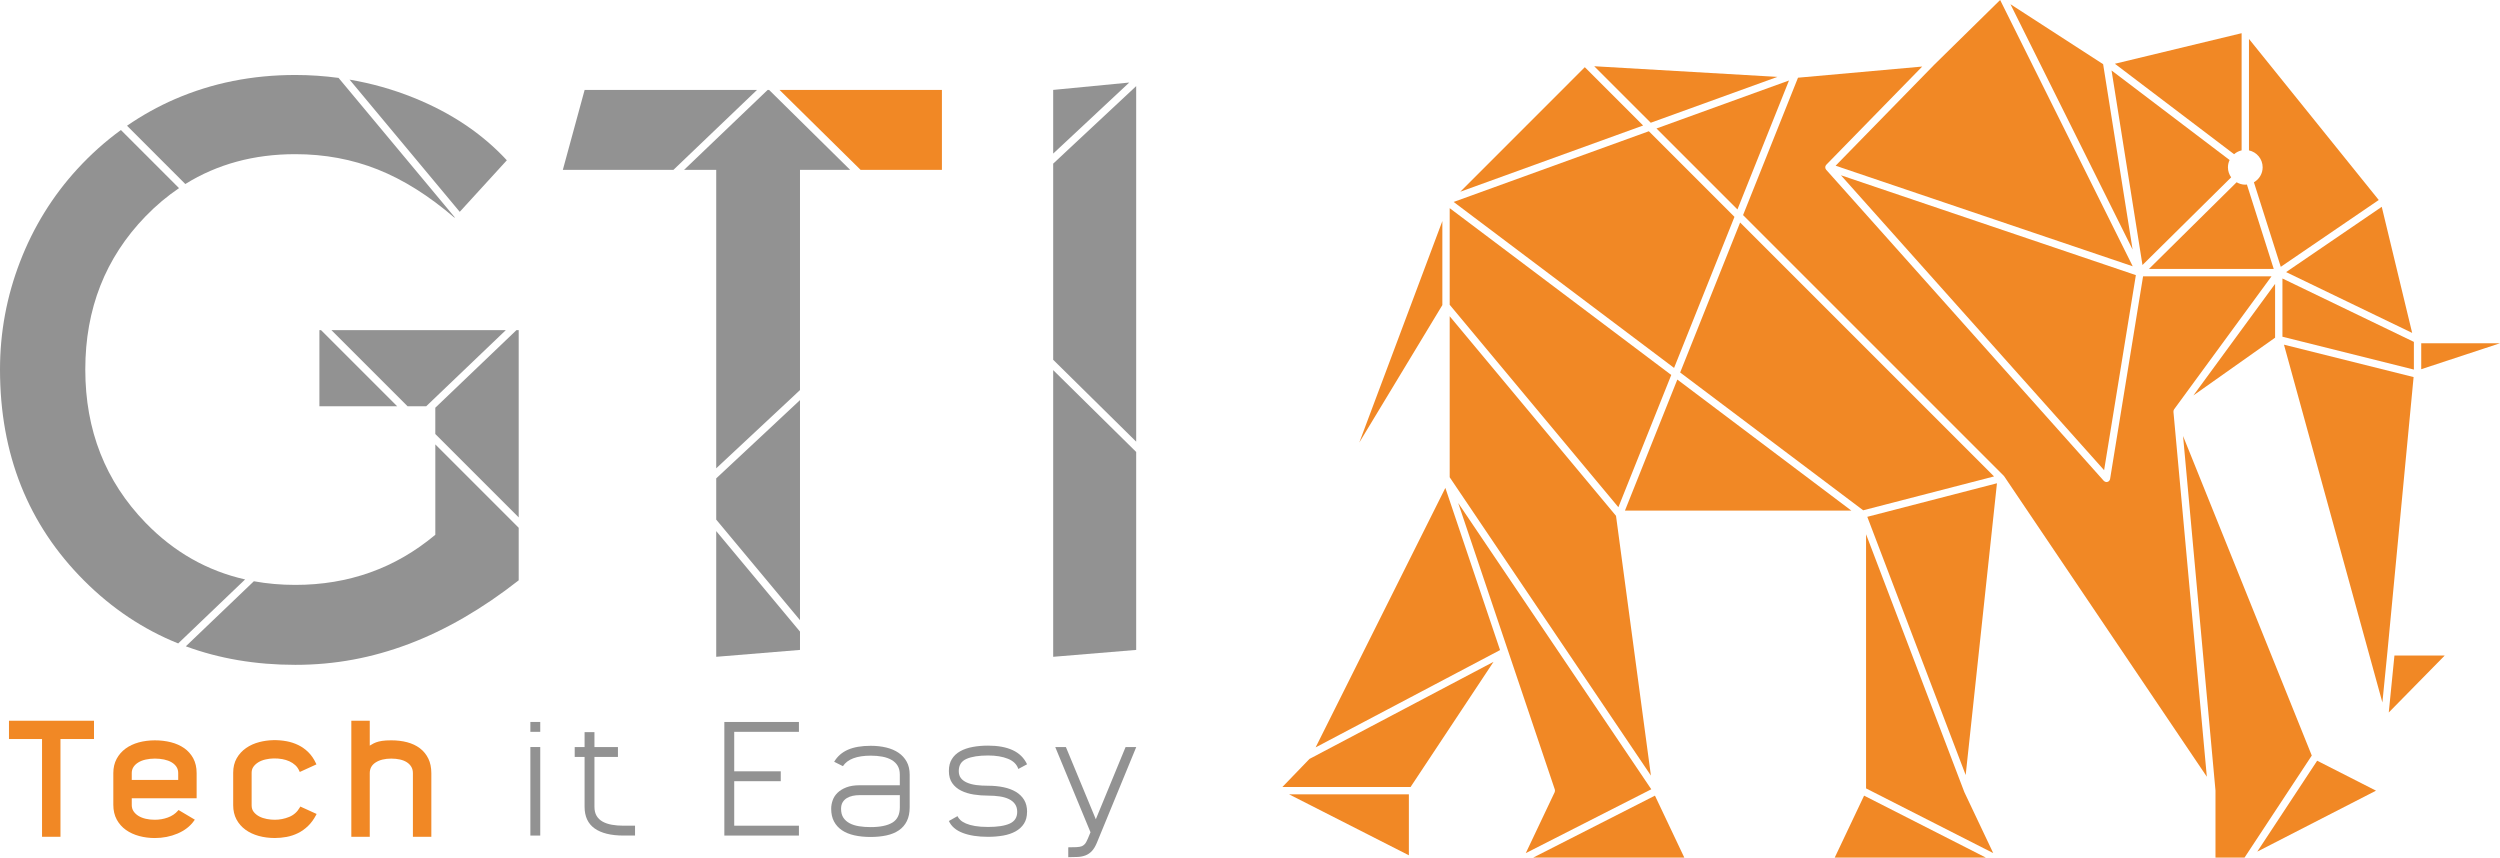
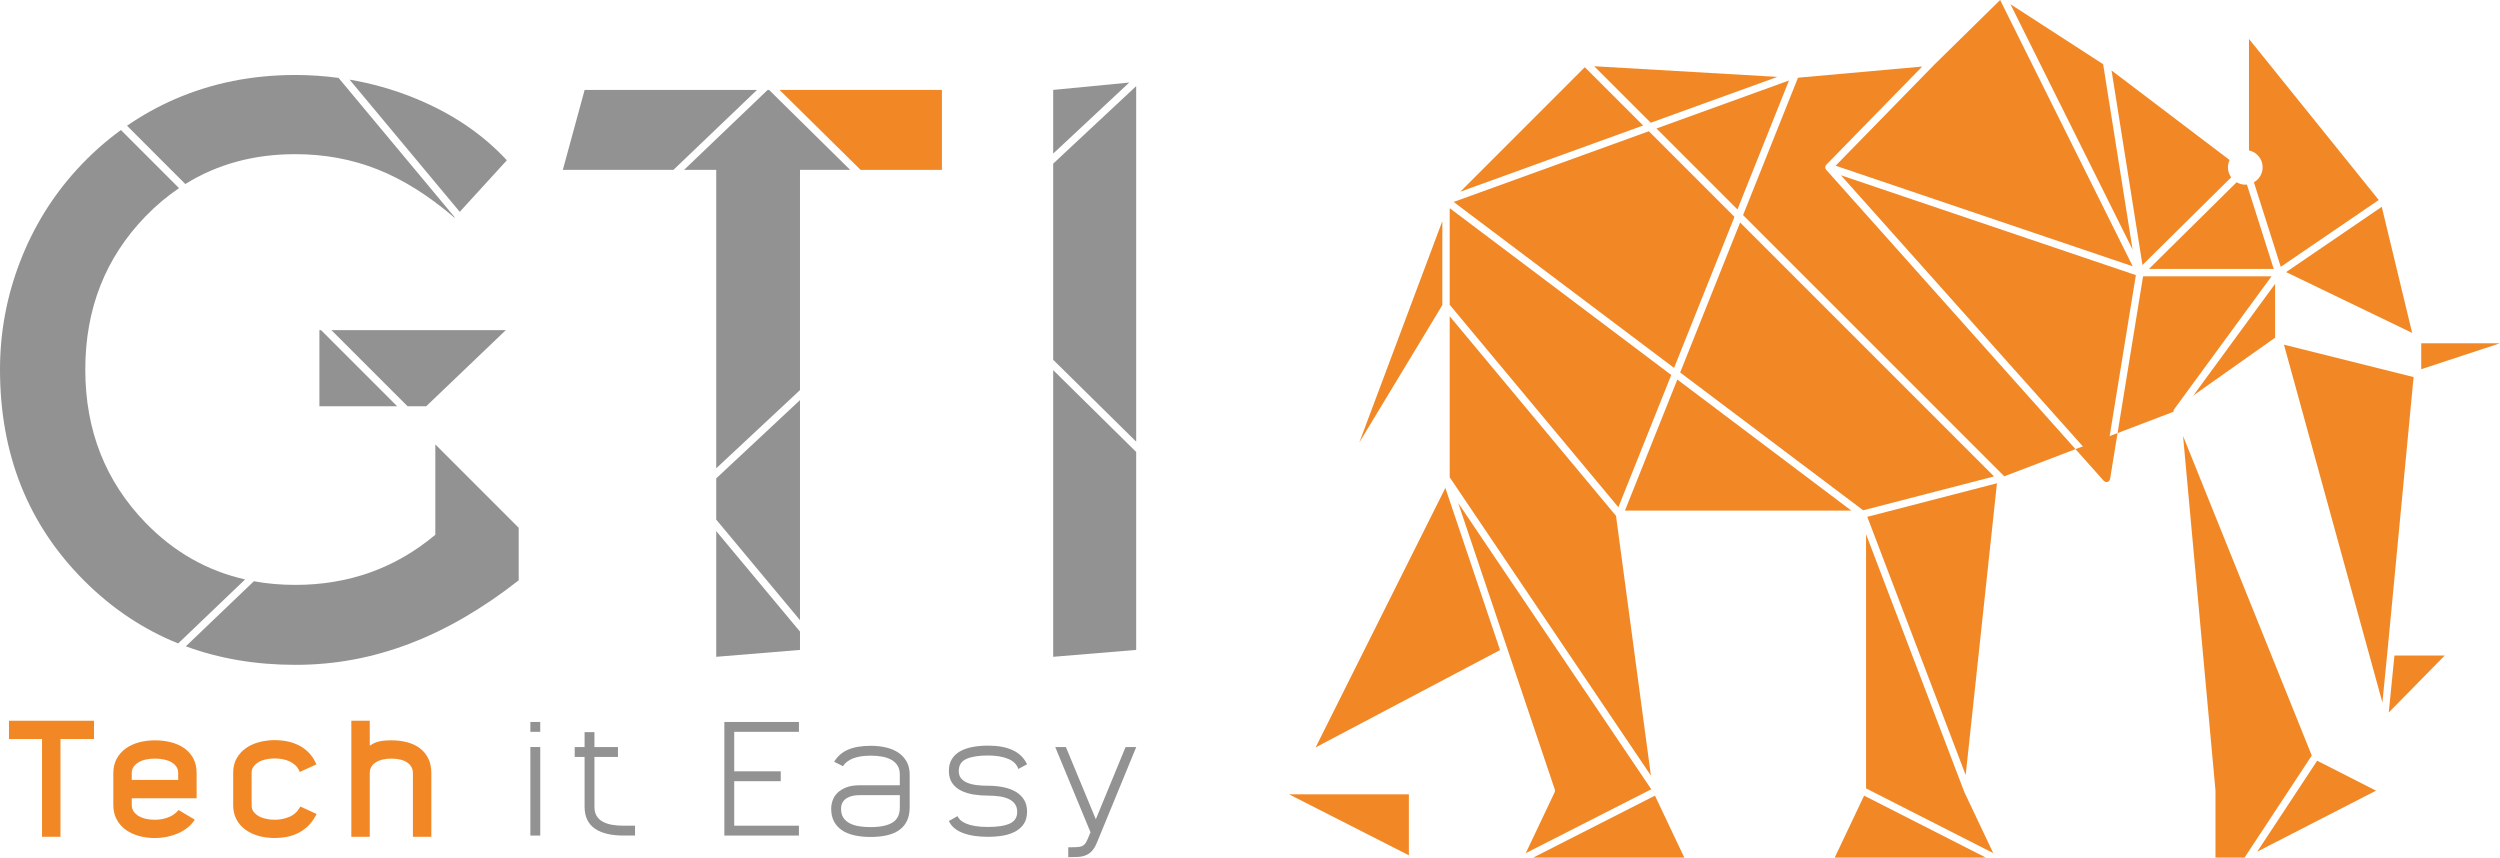
<svg xmlns="http://www.w3.org/2000/svg" id="Livello_2" data-name="Livello 2" viewBox="0 0 1847.17 633.66">
  <defs>
    <style>
      .cls-1 {
        fill: #f18825;
      }

      .cls-2 {
        fill: #929292;
      }
    </style>
  </defs>
  <g id="Livello_2-2" data-name="Livello 2">
    <g>
      <g>
        <polygon class="cls-2" points="529.19 353.45 529.19 383.92 591.09 458.2 591.09 295.64 529.19 353.45" />
        <polygon class="cls-2" points="529.19 485.29 591.09 480.2 591.09 466.67 529.19 392.4 529.19 485.29" />
        <polygon class="cls-2" points="834.37 60.99 778.16 66.43 778.16 113.48 834.37 60.99" />
        <polygon class="cls-2" points="839.49 63.62 778.16 120.91 778.16 265.83 839.49 326.32 839.49 63.62" />
        <polygon class="cls-2" points="237.2 243.92 236 243.92 236 300.16 293.44 300.16 237.2 243.92" />
        <polygon class="cls-2" points="529.19 125.5 529.19 346.03 591.09 288.21 591.09 125.5 628.14 125.5 568.24 66.43 567.21 66.43 505.44 125.5 529.19 125.5" />
        <polygon class="cls-2" points="244.87 243.92 301.12 300.16 314.92 300.16 373.74 243.92 244.87 243.92" />
-         <polygon class="cls-2" points="383.25 243.92 381.6 243.92 321.63 301.26 321.63 320.68 383.25 382.29 383.25 243.92" />
        <path class="cls-2" d="M131.65,475.42l49.45-47.29c-28.1-6.36-52.63-20.3-73.57-41.9-29.68-30.62-44.51-68.35-44.51-113.2s14.84-82.57,44.51-113.19c7.75-8,16.01-14.92,24.74-20.83l-42.94-42.94c-11.52,8.39-22.28,17.99-32.25,28.87-18.28,19.97-32.36,42.78-42.25,68.4C4.95,218.95,0,245.52,0,273.03c0,62.56,20.72,114.57,62.18,156.01,20.56,20.56,43.72,36.01,69.47,46.37Z" />
        <path class="cls-2" d="M383.25,428.76v-38.8l-61.61-61.61v66.78c-14.89,12.44-30.95,21.72-48.19,27.84-17.24,6.13-35.66,9.19-55.25,9.19-10.63,0-20.83-.91-30.63-2.69l-50.27,48.07c24.66,9.09,51.61,13.69,80.9,13.69s56.57-5.14,83.8-15.4c27.22-10.27,54.31-25.95,81.26-47.06Z" />
        <polygon class="cls-2" points="778.16 273.46 778.16 485.29 839.49 480.2 839.49 333.94 778.16 273.46" />
        <polygon class="cls-1" points="635.86 125.5 695.95 125.5 695.95 66.43 575.96 66.43 635.86 125.5" />
        <path class="cls-2" d="M136.93,135.97c23.63-14.7,50.71-22.06,81.26-22.06,21.66,0,41.97,3.77,60.91,11.31,18.94,7.54,37.82,19.41,56.67,35.61l.24-.26L250.16,57.56c-10.49-1.41-21.14-2.16-31.97-2.16-31.85,0-61.47,5.94-88.89,17.81-12.52,5.42-24.32,12.03-35.45,19.69l43.07,43.07Z" />
        <polygon class="cls-2" points="559.35 66.43 431.97 66.43 415.86 125.5 497.58 125.5 559.35 66.43" />
        <path class="cls-2" d="M339.69,156.52l34.79-38.09c-18.09-19.59-41.03-35-68.82-46.21-15.37-6.2-31.18-10.62-47.38-13.39l81.41,97.69Z" />
      </g>
      <g>
        <polygon class="cls-1" points="1239.33 280.44 1200.61 377.29 1367.94 377.29 1239.33 280.44" />
        <polygon class="cls-1" points="1782.27 245.98 1759.8 152.81 1689.12 201.04 1782.27 245.98" />
        <polygon class="cls-1" points="1219.68 90.69 1313.26 56.81 1177.92 48.94 1219.68 90.69" />
-         <path class="cls-1" d="M1605.9,304.24s0-.04,0-.06c-.04-.63,.13-1.25,.49-1.76,0,0,0-.02,.01-.02l71.94-98.23h-94.89l-24.37,149.73c-.02,.15-.1,.28-.14,.41-.05,.13-.07,.27-.14,.4-.12,.23-.28,.43-.46,.61-.05,.05-.07,.11-.12,.16-.01,0-.02,.01-.03,.02-.22,.18-.46,.32-.72,.44-.04,.01-.07,.05-.11,.06-.29,.11-.61,.17-.94,.17h0c-.14,0-.29-.01-.43-.04-.12-.02-.22-.09-.34-.13-.16-.05-.32-.1-.47-.18-.2-.11-.36-.24-.53-.39-.08-.07-.18-.1-.25-.18l-205.09-229.82c-.08-.09-.11-.21-.18-.3-.09-.13-.19-.24-.25-.38-.03-.06-.05-.11-.07-.17-.05-.14-.06-.28-.09-.43-.03-.14-.07-.26-.08-.41,0-.06,0-.12,0-.18,0-.16,.05-.31,.08-.47,.02-.11,0-.22,.04-.34,0-.02,.02-.03,.03-.05,.02-.05,.04-.1,.06-.15,.06-.14,.17-.27,.26-.4,.08-.13,.15-.26,.25-.37,.01-.02,.02-.04,.03-.05l70.87-72.56-91.77,8.24-40.59,101.51,192.62,192.61s.06,.11,.1,.16c.08,.09,.17,.16,.23,.25l149.71,221.96-24.67-269.66Z" />
+         <path class="cls-1" d="M1605.9,304.24s0-.04,0-.06c-.04-.63,.13-1.25,.49-1.76,0,0,0-.02,.01-.02l71.94-98.23h-94.89l-24.37,149.73c-.02,.15-.1,.28-.14,.41-.05,.13-.07,.27-.14,.4-.12,.23-.28,.43-.46,.61-.05,.05-.07,.11-.12,.16-.01,0-.02,.01-.03,.02-.22,.18-.46,.32-.72,.44-.04,.01-.07,.05-.11,.06-.29,.11-.61,.17-.94,.17h0c-.14,0-.29-.01-.43-.04-.12-.02-.22-.09-.34-.13-.16-.05-.32-.1-.47-.18-.2-.11-.36-.24-.53-.39-.08-.07-.18-.1-.25-.18l-205.09-229.82c-.08-.09-.11-.21-.18-.3-.09-.13-.19-.24-.25-.38-.03-.06-.05-.11-.07-.17-.05-.14-.06-.28-.09-.43-.03-.14-.07-.26-.08-.41,0-.06,0-.12,0-.18,0-.16,.05-.31,.08-.47,.02-.11,0-.22,.04-.34,0-.02,.02-.03,.03-.05,.02-.05,.04-.1,.06-.15,.06-.14,.17-.27,.26-.4,.08-.13,.15-.26,.25-.37,.01-.02,.02-.04,.03-.05l70.87-72.56-91.77,8.24-40.59,101.51,192.62,192.61s.06,.11,.1,.16c.08,.09,.17,.16,.23,.25Z" />
        <polygon class="cls-1" points="1575.8 196.76 1477.84 0 1429.24 47.75 1429.23 47.75 1356.28 122.44 1575.8 196.76" />
        <path class="cls-1" d="M1451.43,585.35s-.02-.07-.04-.11c-.01-.04-.04-.06-.05-.09l-72.57-190.42v187.79l93.97,47.81-21.32-44.99Z" />
        <polygon class="cls-1" points="1223.92 94.93 1283.74 154.75 1321.83 59.47 1223.92 94.93" />
        <polygon class="cls-1" points="1108.34 480.32 1067.93 360.5 972.07 552.22 1108.34 480.32" />
        <polygon class="cls-1" points="1214.05 92.73 1170.96 49.65 1078.96 141.66 1214.05 92.73" />
-         <polygon class="cls-1" points="967.52 560.75 947.52 581.48 1042.23 581.48 1103.52 489 967.52 560.75" />
        <path class="cls-1" d="M1127.35,630.35l92.73-47.18-142.66-211.51,36.8,109.12,34.58,102.55c.22,.66,.18,1.39-.12,2.03l-21.33,44.99Z" />
        <polygon class="cls-1" points="1687.55 254.67 1760.27 519.03 1764.01 481.39 1764.01 481.39 1783.33 278.61 1687.55 254.67" />
        <polygon class="cls-1" points="1071.13 153.8 1071.13 225.19 1195.77 374.76 1234.84 277.06 1071.13 153.8" />
        <polygon class="cls-1" points="1379.68 381.86 1452.38 572.65 1475.49 357.07 1379.68 381.86" />
        <polygon class="cls-1" points="1281.54 160.23 1218.28 96.97 1074.05 149.21 1236.92 271.84 1281.54 160.23" />
        <polygon class="cls-1" points="1241.42 275.22 1376.65 377.04 1473.33 352.02 1285.72 164.41 1241.42 275.22" />
        <polygon class="cls-1" points="1071.13 233.67 1071.13 352.63 1219.81 573.06 1194.02 381.14 1071.13 233.67" />
        <polygon class="cls-1" points="1132.81 633.66 1244.49 633.66 1222.79 587.87 1132.81 633.66" />
        <polygon class="cls-1" points="1377.32 587.87 1355.62 633.65 1467.3 633.66 1377.32 587.87" />
        <path class="cls-1" d="M952.45,586.91c22.06,11.22,73.84,37.58,88.52,45.04v-45.04h-88.52Z" />
        <polygon class="cls-1" points="1065.71 163.33 1004.33 326.99 1065.71 225.42 1065.71 163.33" />
        <polygon class="cls-1" points="1788.97 253.62 1788.97 272.8 1847.17 253.62 1788.97 253.62" />
        <path class="cls-1" d="M1658.41,633.66l49.69-75.41-95.11-236.1,23.95,261.8s-.01,.06-.01,.1c0,.05,.02,.1,.02,.15v49.47h21.46Z" />
        <polygon class="cls-1" points="1764.98 526.43 1806.33 484.35 1769.17 484.35 1764.98 526.43" />
        <polygon class="cls-1" points="1667.82 629.24 1755.56 584.2 1712.08 562.07 1667.82 629.24" />
        <polygon class="cls-1" points="1575.71 184.39 1553.94 47.43 1485.46 3.11 1575.71 184.39" />
        <polygon class="cls-1" points="1680.99 209.75 1620.63 292.18 1680.99 249.51 1680.99 209.75" />
        <path class="cls-1" d="M1661.69,111.11c5.77,1.25,10.11,6.37,10.11,12.52,0,4.75-2.62,8.85-6.46,11.07l19.85,62.45,72.38-49.38-95.88-119V111.11Z" />
        <path class="cls-1" d="M1660.16,136.33c-.4,.04-.78,.12-1.19,.12-2.35,0-4.52-.68-6.41-1.78l-64.8,64.06h92.23l-19.83-62.4Z" />
        <path class="cls-1" d="M1560.16,52.06l22.85,143.75,65.52-64.78c-1.48-2.09-2.38-4.64-2.38-7.4,0-1.93,.46-3.75,1.23-5.39l-87.22-66.18Z" />
        <polygon class="cls-1" points="1554.66 347.4 1578.12 203.28 1360.2 129.5 1554.66 347.4" />
-         <path class="cls-1" d="M1650.68,113.93c1.58-1.35,3.47-2.36,5.58-2.82V24.53l-93.64,22.58,88.06,66.82Z" />
-         <polygon class="cls-1" points="1686.42 248.79 1783.54 273.07 1783.54 252.61 1686.42 205.77 1686.42 248.79" />
      </g>
      <g>
        <g>
          <polygon class="cls-1" points="6.63 546.04 31.06 546.04 31.06 618.27 44.68 618.27 44.68 546.04 69.45 546.04 69.45 532.53 6.63 532.53 6.63 546.04" />
          <path class="cls-1" d="M136.08,552.78c-2.78-1.94-6.08-3.41-9.81-4.36-7.44-1.89-16.42-1.9-23.78,.12-3.72,1.03-7,2.58-9.75,4.6-2.77,2.04-4.98,4.6-6.58,7.59-1.61,3.01-2.43,6.53-2.43,10.44v23.5c0,4.15,.85,7.82,2.54,10.91,1.69,3.08,3.98,5.66,6.82,7.66,2.81,1.98,6.1,3.49,9.78,4.48,3.65,.98,7.53,1.48,11.52,1.48,5.96,0,11.61-1.11,16.8-3.31,5.23-2.22,9.33-5.4,12.19-9.46l.57-.8-12.03-7.14-.5,.57c-1.89,2.19-4.37,3.85-7.38,4.96-3.05,1.12-6.3,1.68-9.65,1.68-2.39,0-4.66-.24-6.74-.73-2.05-.48-3.87-1.2-5.4-2.15-1.5-.93-2.71-2.08-3.6-3.43-.86-1.31-1.3-2.82-1.3-4.48v-5.12h47.93v-18.62c0-4.15-.84-7.8-2.49-10.85-1.64-3.03-3.9-5.57-6.71-7.55Zm-38.73,23.51v-5.12c0-1.66,.42-3.15,1.25-4.43,.85-1.31,2.04-2.44,3.54-3.37,1.53-.95,3.36-1.67,5.45-2.14,4.26-.97,9.39-.95,13.62-.06,2.08,.44,3.94,1.12,5.52,2.04,1.53,.89,2.75,2.02,3.64,3.36,.86,1.31,1.3,2.86,1.3,4.6v5.12h-34.31Z" />
          <path class="cls-1" d="M221.5,596.66c-1.9,3.28-4.55,5.62-7.89,6.96-3.42,1.38-6.97,2.08-10.54,2.08-1.86,0-3.85-.19-5.91-.57-2.02-.37-3.9-1-5.59-1.88-1.65-.86-3.03-1.99-4.1-3.35-1.04-1.31-1.54-2.91-1.54-4.88v-24.08c0-1.65,.43-3.12,1.29-4.35,.89-1.28,2.11-2.4,3.61-3.34,1.53-.95,3.36-1.67,5.45-2.14,3.71-.85,7.96-1.01,12.31-.23,1.85,.34,3.61,.88,5.23,1.61,1.61,.73,3.06,1.69,4.34,2.85,1.25,1.14,2.25,2.56,2.96,4.21l.37,.84,12.32-5.62-.39-.83c-1.5-3.24-3.4-6-5.63-8.19-2.23-2.18-4.72-3.96-7.42-5.26-2.68-1.3-5.54-2.24-8.51-2.8-6.91-1.29-13.82-1.05-20.19,.59-3.68,.95-6.99,2.43-9.84,4.42-2.88,2-5.21,4.53-6.92,7.53-1.73,3.02-2.61,6.62-2.61,10.69v24.08c0,3.91,.82,7.43,2.42,10.44,1.6,3,3.84,5.56,6.63,7.6,2.78,2.02,6.07,3.57,9.79,4.6,3.68,1.02,7.7,1.54,11.93,1.54,2.89,0,5.83-.28,8.74-.82,2.91-.55,5.74-1.49,8.39-2.8,2.66-1.31,5.15-3.08,7.41-5.26,2.26-2.18,4.25-4.89,5.9-8.04l.44-.85-12.04-5.48-.41,.71Z" />
          <path class="cls-1" d="M316.46,560.48c-1.48-3.05-3.58-5.61-6.22-7.62-2.63-1.99-5.79-3.48-9.41-4.44-3.57-.94-7.52-1.42-11.75-1.42-2.8,0-5.11,.14-6.86,.42-1.75,.28-3.24,.65-4.4,1.09-1.16,.44-2.2,.95-3.11,1.53-.47,.3-.98,.6-1.51,.89v-18.4h-13.62v85.74h13.62v-46.98c0-3.41,1.38-5.98,4.23-7.87,2.93-1.94,6.85-2.92,11.66-2.92,2.32,0,4.49,.23,6.46,.67,1.93,.43,3.62,1.12,5.03,2.02,1.38,.88,2.49,2.01,3.3,3.35,.8,1.32,1.2,2.91,1.2,4.74v46.98h13.62v-46.98c0-4.13-.75-7.77-2.23-10.81Z" />
        </g>
        <path class="cls-2" d="M399.17,540.73h-7.3v-7.3h7.3v7.3Zm0,76.64h-7.3v-65.41h7.3v65.41Z" />
        <path class="cls-2" d="M460.76,617.37c-9.34,0-16.48-1.76-21.42-5.27-4.94-3.51-7.41-8.86-7.41-16.03v-36.82h-7.3v-7.29h7.3v-11h7.29v11h17.36v7.29h-17.36v36.9c0,2.63,.52,4.84,1.57,6.62,1.04,1.78,2.53,3.21,4.46,4.29,1.93,1.08,4.21,1.85,6.83,2.32,2.62,.47,5.52,.7,8.68,.7h8.45v7.29h-8.45Z" />
        <path class="cls-2" d="M590.3,540.73h-47.81v29.17h34.38v7.3h-34.38v32.88h47.81v7.29h-55.11v-83.93h55.11v7.3Z" />
        <path class="cls-2" d="M670.06,606.66c-1.39,2.82-3.36,5.09-5.91,6.83-2.55,1.74-5.6,2.99-9.14,3.76-3.55,.77-7.49,1.16-11.81,1.16s-8.39-.41-11.98-1.22c-3.59-.81-6.64-2.06-9.15-3.76-2.51-1.7-4.46-3.86-5.85-6.48-1.39-2.62-2.08-5.75-2.08-9.38,0-2.08,.36-4.17,1.1-6.25,.73-2.08,1.93-3.94,3.59-5.56,1.66-1.62,3.82-2.95,6.48-3.99,2.66-1.04,5.92-1.57,9.78-1.57h29.75v-7.87c0-2.55-.52-4.71-1.56-6.48-1.04-1.77-2.53-3.22-4.46-4.34-1.93-1.12-4.21-1.93-6.83-2.43-2.62-.5-5.48-.75-8.57-.75-10.34,0-17.21,2.59-20.61,7.76l-6.48-3.24c2.39-4.01,5.79-6.98,10.19-8.91,4.4-1.93,10.03-2.89,16.9-2.89,4.09,0,7.89,.42,11.4,1.27,3.51,.85,6.54,2.14,9.09,3.88,2.55,1.74,4.55,3.94,6.02,6.6,1.46,2.66,2.2,5.85,2.2,9.55v24.08c0,4.01-.69,7.43-2.08,10.25Zm-34.96-19.16c-1.78,0-3.47,.18-5.09,.52-1.62,.35-3.07,.91-4.34,1.69-1.27,.77-2.3,1.8-3.07,3.08-.77,1.28-1.16,2.89-1.16,4.83,0,2.64,.56,4.81,1.68,6.52,1.12,1.71,2.66,3.08,4.63,4.13,1.97,1.05,4.28,1.78,6.95,2.21,2.66,.43,5.5,.64,8.51,.64,7.1,0,12.49-1.11,16.15-3.32,3.66-2.21,5.5-5.99,5.5-11.34v-8.96h-29.75Z" />
        <path class="cls-2" d="M758.85,599.83c0,3.47-.75,6.37-2.26,8.72-1.5,2.35-3.57,4.25-6.19,5.71-2.62,1.46-5.69,2.5-9.2,3.12-3.52,.61-7.24,.92-11.17,.92-7.49,0-13.74-.97-18.75-2.9-5.02-1.94-8.41-4.86-10.19-8.79l6.37-3.59c.39,.93,1.08,1.87,2.08,2.84,1,.96,2.39,1.83,4.17,2.6,1.77,.77,4,1.39,6.66,1.85,2.66,.46,5.89,.7,9.67,.7,7.02,0,12.37-.83,16.04-2.5,3.66-1.67,5.5-4.56,5.5-8.67,0-2.25-.54-4.15-1.62-5.7-1.08-1.55-2.59-2.79-4.52-3.72-1.93-.93-4.21-1.59-6.83-1.98-2.62-.39-5.48-.58-8.57-.58-3.63,0-7.16-.27-10.59-.81-3.43-.54-6.52-1.49-9.26-2.84-2.74-1.35-4.94-3.2-6.6-5.56-1.66-2.35-2.49-5.34-2.49-8.97s.73-6.41,2.2-8.8c1.47-2.39,3.51-4.32,6.14-5.79,2.62-1.47,5.69-2.53,9.2-3.18,3.51-.66,7.31-.99,11.4-.99,7.33,0,13.41,1.12,18.23,3.36,4.82,2.24,8.36,5.71,10.6,10.42l-6.48,3.47c-1.08-3.4-3.63-5.91-7.64-7.53-4.01-1.62-8.91-2.43-14.7-2.43-6.79,0-12.1,.83-15.92,2.5-3.82,1.67-5.73,4.67-5.73,9.02,0,2.09,.52,3.82,1.56,5.18,1.04,1.36,2.53,2.47,4.46,3.32,1.93,.85,4.2,1.46,6.83,1.81,2.62,.35,5.56,.52,8.8,.52,4.09,0,7.89,.36,11.4,1.1,3.51,.73,6.56,1.87,9.15,3.41,2.58,1.54,4.61,3.52,6.08,5.94,1.47,2.42,2.2,5.37,2.2,8.83Z" />
        <path class="cls-2" d="M831.67,551.96h7.87l-29.05,70.62c-1.08,2.62-2.3,4.67-3.65,6.13-1.35,1.47-2.89,2.55-4.63,3.24-1.74,.69-3.67,1.1-5.79,1.22-2.12,.12-4.49,.17-7.12,.17v-7.29c2.31,0,4.32-.04,6.02-.12,1.7-.08,3.05-.31,4.05-.7,.7-.31,1.39-.81,2.08-1.5,.69-.69,1.46-2.05,2.31-4.05l1.97-4.74-26.05-62.98h7.87l22.11,53.37,22-53.37Z" />
      </g>
    </g>
  </g>
</svg>